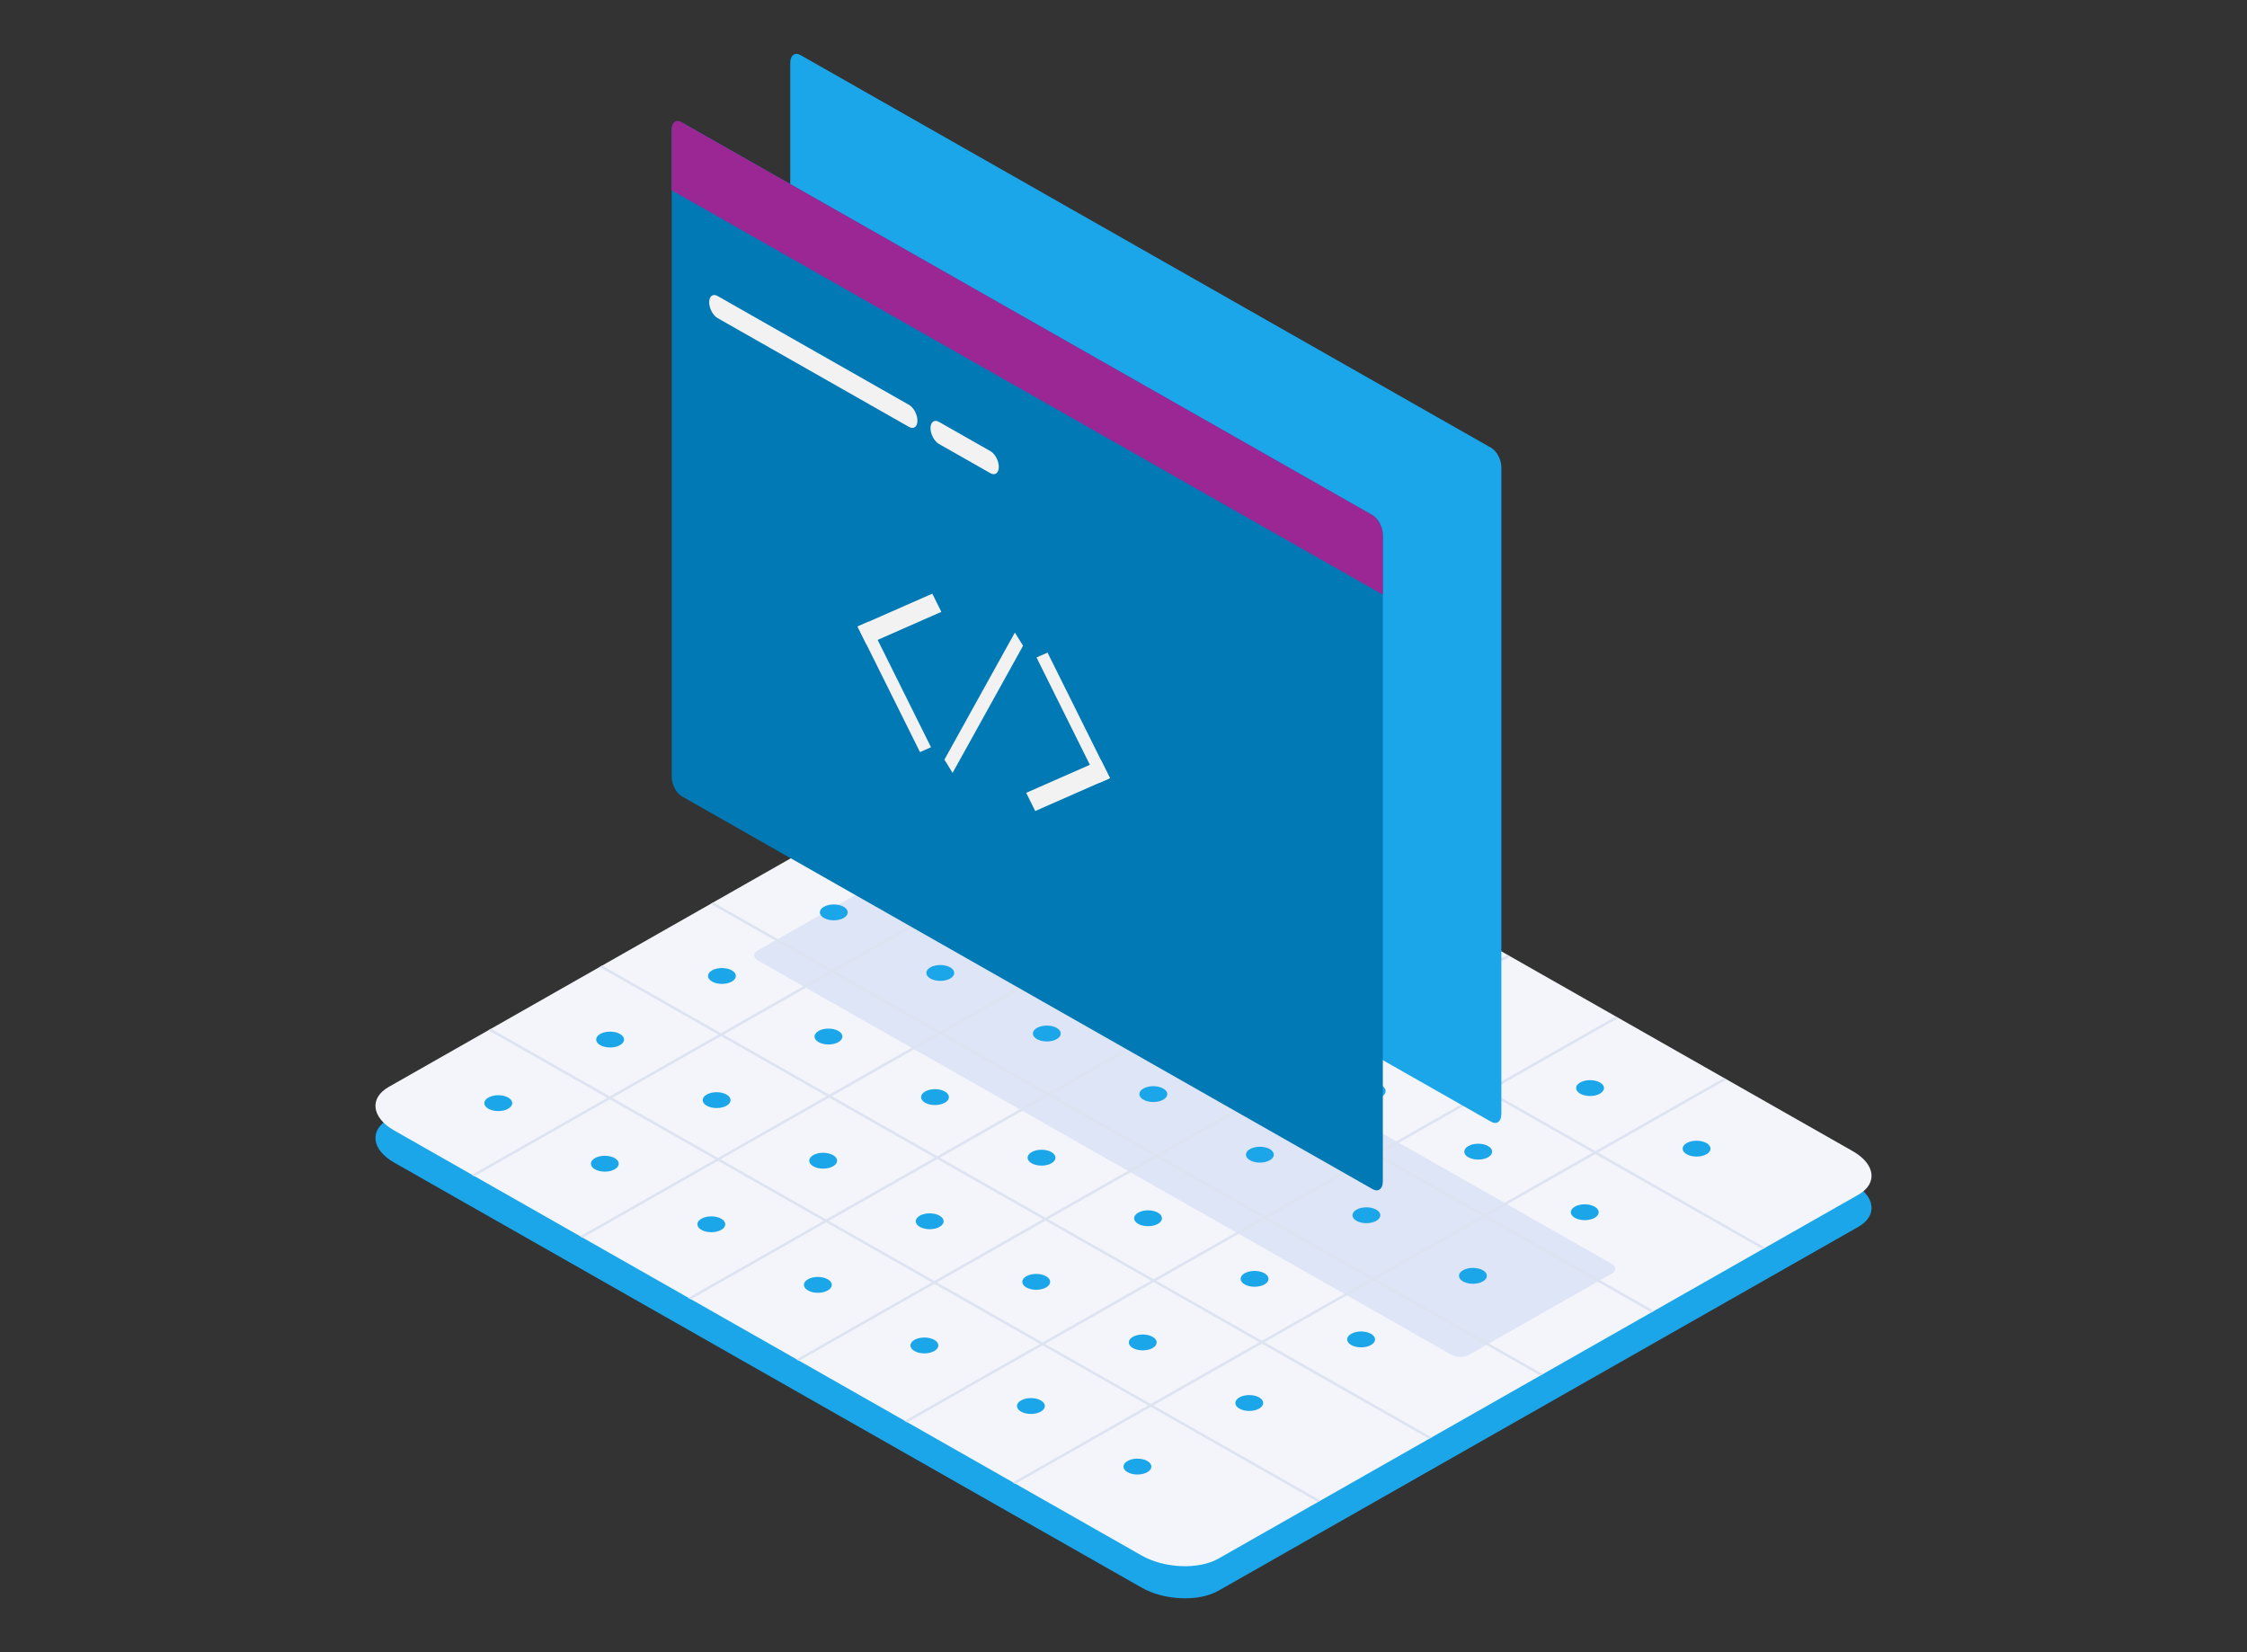
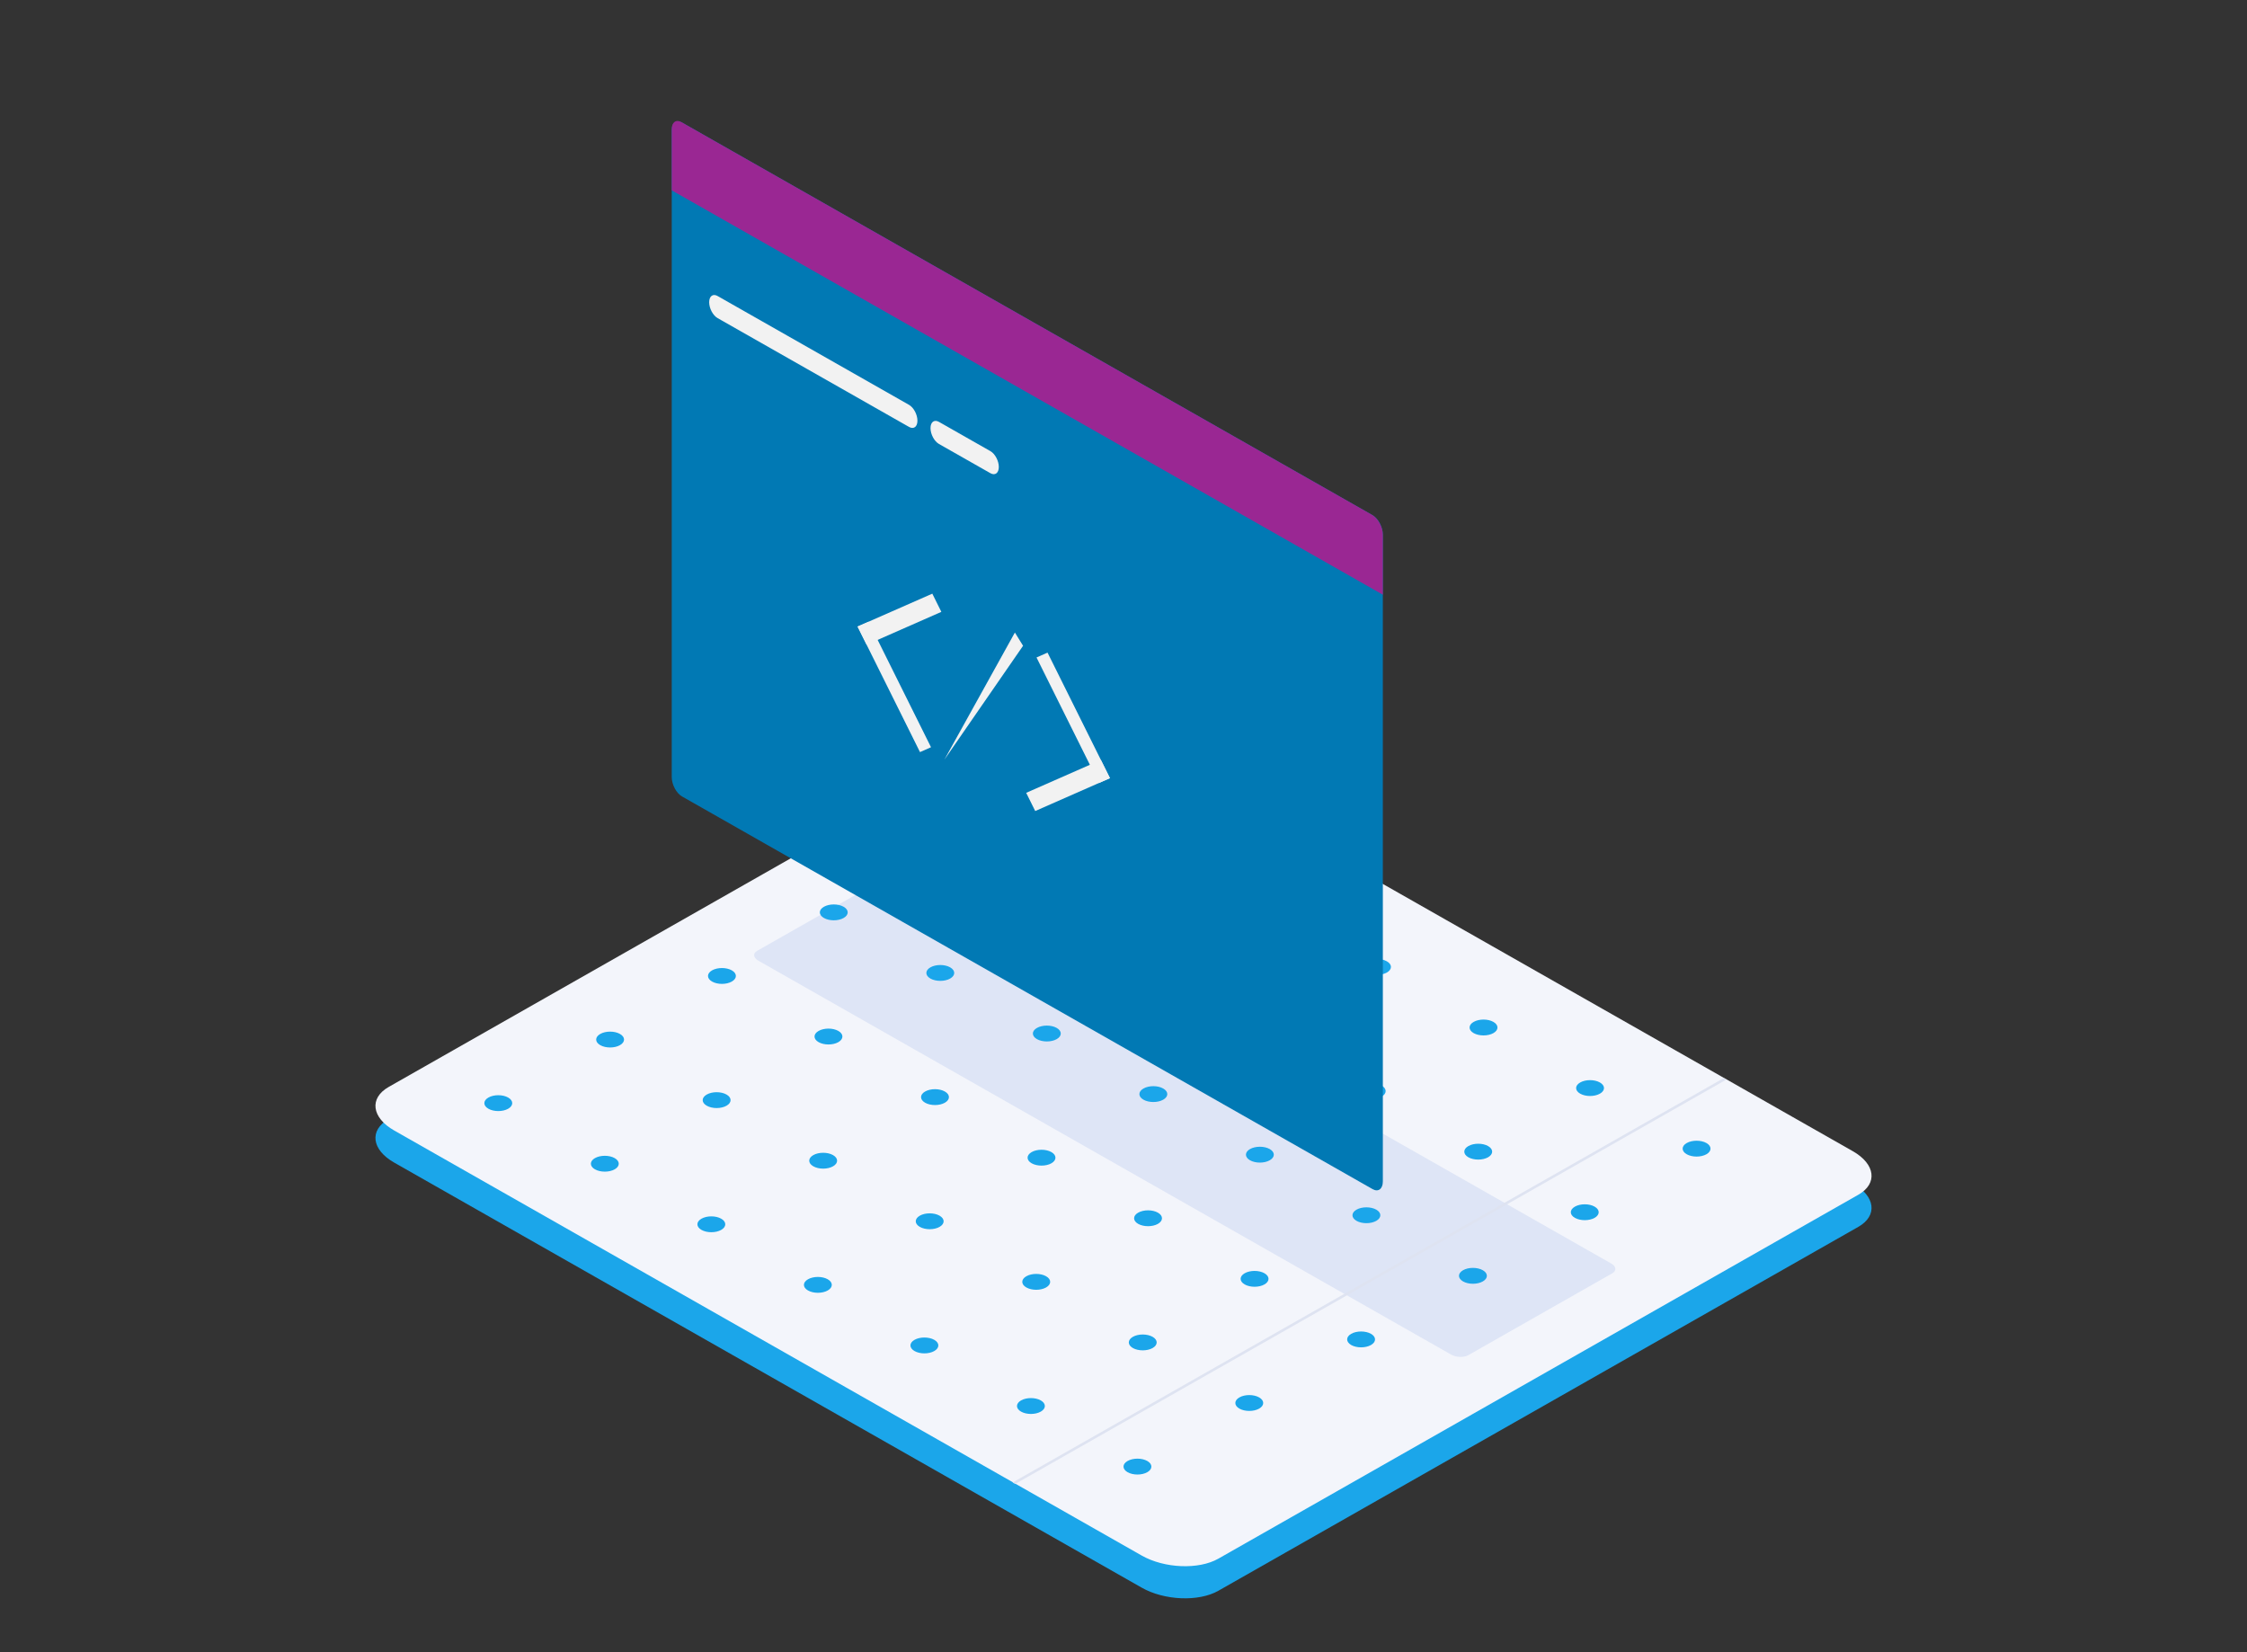
<svg xmlns="http://www.w3.org/2000/svg" width="204" height="150" viewBox="0 0 204 150" fill="none">
  <rect x="0" y="0" width="204" height="150" fill="#333333" stroke="none" />
  <path d="M100.348 68.838C98.291 67.669 95.174 67.542 93.393 68.555L35.289 101.593C33.508 102.607 33.73 104.379 35.789 105.549L103.652 144.139C105.709 145.31 108.826 145.436 110.608 144.424L168.711 111.384C170.492 110.371 170.27 108.599 168.212 107.428L100.348 68.838Z" fill="#1BA6EA" />
  <path d="M100.348 65.924C98.291 64.755 95.174 64.627 93.393 65.64L35.289 98.68C33.508 99.692 33.73 101.466 35.789 102.635L103.652 141.224C105.709 142.395 108.826 142.521 110.608 141.509L168.711 108.469C170.492 107.456 170.27 105.684 168.212 104.513L100.348 65.924Z" fill="#F3F5FB" />
  <path d="M83.39 78.949C82.926 78.684 82.225 78.657 81.823 78.885L68.737 86.325C68.335 86.553 68.386 86.952 68.849 87.216L131.73 122.972C132.193 123.237 132.895 123.264 133.296 123.036L146.382 115.596C146.784 115.366 146.733 114.967 146.27 114.705L83.39 78.949Z" fill="#DEE5F6" />
  <path d="M154.924 104.791C154.429 105.073 153.628 105.073 153.134 104.791C152.639 104.512 152.639 104.054 153.134 103.773C153.628 103.493 154.429 103.493 154.924 103.773C155.418 104.054 155.418 104.512 154.924 104.791ZM144.773 110.566C144.278 110.845 143.475 110.845 142.981 110.566C142.486 110.284 142.486 109.828 142.981 109.547C143.475 109.265 144.278 109.265 144.773 109.547C145.265 109.828 145.265 110.284 144.773 110.566ZM134.62 116.338C134.125 116.62 133.322 116.62 132.828 116.338C132.333 116.057 132.333 115.601 132.828 115.319C133.322 115.038 134.125 115.038 134.62 115.319C135.114 115.601 135.114 116.057 134.62 116.338ZM124.467 122.111C123.972 122.392 123.169 122.392 122.675 122.111C122.182 121.829 122.182 121.374 122.675 121.092C123.169 120.812 123.972 120.812 124.467 121.092C124.961 121.374 124.961 121.829 124.467 122.111ZM114.314 127.885C113.819 128.165 113.018 128.165 112.524 127.885C112.029 127.604 112.029 127.146 112.524 126.866C113.018 126.585 113.819 126.585 114.314 126.866C114.808 127.146 114.808 127.604 114.314 127.885ZM104.161 133.658C103.668 133.939 102.865 133.939 102.371 133.658C101.876 133.376 101.876 132.92 102.371 132.639C102.865 132.357 103.668 132.357 104.161 132.639C104.655 132.92 104.655 133.376 104.161 133.658Z" fill="#1BA6EA" />
-   <path d="M84.705 70.579L160.024 113.408L160.261 113.275L84.942 70.444L84.705 70.579ZM74.614 76.319L149.932 119.148L150.169 119.013L74.849 76.184L74.614 76.319Z" fill="#DEE3F1" />
  <path d="M156.495 97.877L91.936 134.588L92.172 134.723L156.732 98.012L156.495 97.877Z" fill="#DEE3F1" />
  <path d="M96.897 71.795C96.403 72.076 95.6 72.076 95.105 71.795C94.611 71.515 94.611 71.057 95.105 70.776C95.6 70.496 96.403 70.496 96.897 70.776C97.392 71.057 97.392 71.515 96.897 71.795ZM86.744 77.569C86.25 77.849 85.447 77.849 84.953 77.569C84.458 77.287 84.458 76.832 84.953 76.55C85.447 76.269 86.25 76.269 86.744 76.55C87.239 76.832 87.239 77.287 86.744 77.569ZM76.591 83.341C76.097 83.623 75.294 83.623 74.801 83.341C74.307 83.06 74.307 82.604 74.801 82.323C75.294 82.041 76.097 82.041 76.591 82.323C77.086 82.604 77.086 83.06 76.591 83.341ZM66.438 89.114C65.944 89.395 65.143 89.395 64.648 89.114C64.154 88.833 64.154 88.377 64.648 88.095C65.143 87.816 65.944 87.816 66.438 88.095C66.933 88.377 66.933 88.833 66.438 89.114ZM56.285 94.887C55.793 95.168 54.99 95.168 54.495 94.887C54.001 94.607 54.001 94.149 54.495 93.87C54.99 93.588 55.793 93.588 56.285 93.87C56.78 94.149 56.78 94.607 56.285 94.887ZM46.134 100.661C45.64 100.942 44.837 100.942 44.343 100.661C43.848 100.379 43.848 99.924 44.343 99.642C44.837 99.361 45.64 99.361 46.134 99.642C46.629 99.924 46.629 100.379 46.134 100.661ZM106.568 77.294C106.074 77.576 105.271 77.576 104.776 77.294C104.282 77.013 104.282 76.557 104.776 76.275C105.271 75.996 106.074 75.996 106.568 76.275C107.062 76.557 107.062 77.013 106.568 77.294ZM96.415 83.067C95.921 83.348 95.118 83.348 94.625 83.067C94.131 82.787 94.131 82.33 94.625 82.05C95.118 81.768 95.921 81.768 96.415 82.05C96.909 82.33 96.909 82.787 96.415 83.067ZM86.262 88.841C85.768 89.121 84.966 89.121 84.472 88.841C83.978 88.56 83.978 88.104 84.472 87.822C84.966 87.541 85.768 87.541 86.262 87.822C86.757 88.104 86.757 88.56 86.262 88.841ZM76.111 94.614C75.617 94.895 74.814 94.895 74.319 94.614C73.825 94.332 73.825 93.876 74.319 93.595C74.814 93.314 75.617 93.314 76.111 93.595C76.604 93.876 76.604 94.332 76.111 94.614ZM65.958 100.386C65.464 100.668 64.661 100.668 64.166 100.386C63.672 100.107 63.672 99.649 64.166 99.369C64.661 99.088 65.464 99.088 65.958 99.369C66.452 99.649 66.452 100.107 65.958 100.386ZM55.805 106.161C55.311 106.44 54.508 106.44 54.013 106.161C53.521 105.879 53.521 105.423 54.013 105.142C54.508 104.86 55.311 104.86 55.805 105.142C56.3 105.423 56.3 105.879 55.805 106.161ZM116.239 82.794C115.744 83.076 114.943 83.076 114.449 82.794C113.954 82.513 113.954 82.057 114.449 81.775C114.943 81.494 115.744 81.494 116.239 81.775C116.733 82.057 116.733 82.513 116.239 82.794ZM106.086 88.567C105.593 88.848 104.79 88.848 104.296 88.567C103.801 88.285 103.801 87.829 104.296 87.548C104.79 87.268 105.593 87.268 106.086 87.548C106.58 87.829 106.58 88.285 106.086 88.567ZM95.935 94.341C95.44 94.621 94.637 94.621 94.143 94.341C93.648 94.059 93.648 93.604 94.143 93.322C94.637 93.041 95.44 93.041 95.935 93.322C96.429 93.604 96.429 94.059 95.935 94.341ZM85.782 100.114C85.287 100.395 84.484 100.395 83.99 100.114C83.496 99.832 83.496 99.376 83.99 99.095C84.484 98.813 85.287 98.813 85.782 99.095C86.276 99.376 86.276 99.832 85.782 100.114ZM75.629 105.886C75.134 106.168 74.331 106.168 73.839 105.886C73.344 105.605 73.344 105.149 73.839 104.867C74.331 104.588 75.134 104.588 75.629 104.867C76.123 105.149 76.123 105.605 75.629 105.886ZM65.476 111.659C64.981 111.94 64.18 111.94 63.686 111.659C63.191 111.379 63.191 110.921 63.686 110.642C64.18 110.36 64.981 110.36 65.476 110.642C65.97 110.921 65.97 111.379 65.476 111.659ZM125.91 88.294C125.417 88.575 124.614 88.575 124.12 88.294C123.625 88.012 123.625 87.556 124.12 87.275C124.614 86.994 125.417 86.994 125.91 87.275C126.404 87.556 126.404 88.012 125.91 88.294ZM115.758 94.066C115.264 94.348 114.461 94.348 113.967 94.066C113.472 93.785 113.472 93.329 113.967 93.048C114.461 92.768 115.264 92.768 115.758 93.048C116.253 93.329 116.253 93.785 115.758 94.066ZM105.605 99.839C105.111 100.12 104.308 100.12 103.814 99.839C103.319 99.559 103.319 99.102 103.814 98.822C104.308 98.54 105.111 98.54 105.605 98.822C106.1 99.102 106.1 99.559 105.605 99.839ZM95.453 105.613C94.958 105.893 94.157 105.893 93.662 105.613C93.168 105.332 93.168 104.876 93.662 104.594C94.157 104.313 94.958 104.313 95.453 104.594C95.947 104.876 95.947 105.332 95.453 105.613ZM85.3 111.386C84.805 111.667 84.004 111.667 83.51 111.386C83.015 111.104 83.015 110.649 83.51 110.367C84.004 110.086 84.805 110.086 85.3 110.367C85.794 110.649 85.794 111.104 85.3 111.386ZM75.148 117.158C74.654 117.44 73.851 117.44 73.357 117.158C72.862 116.879 72.862 116.421 73.357 116.141C73.851 115.86 74.654 115.86 75.148 116.141C75.641 116.421 75.641 116.879 75.148 117.158ZM135.582 93.794C135.088 94.073 134.285 94.073 133.79 93.794C133.296 93.512 133.296 93.056 133.79 92.775C134.285 92.493 135.088 92.493 135.582 92.775C136.077 93.056 136.077 93.512 135.582 93.794ZM125.429 99.566C124.935 99.848 124.132 99.848 123.637 99.566C123.145 99.285 123.145 98.829 123.637 98.547C124.132 98.266 124.935 98.266 125.429 98.547C125.924 98.829 125.924 99.285 125.429 99.566ZM115.276 105.339C114.782 105.62 113.981 105.62 113.486 105.339C112.992 105.057 112.992 104.601 113.486 104.32C113.981 104.04 114.782 104.04 115.276 104.32C115.771 104.601 115.771 105.057 115.276 105.339ZM105.123 111.113C104.631 111.393 103.828 111.393 103.333 111.113C102.839 110.832 102.839 110.374 103.333 110.094C103.828 109.813 104.631 109.813 105.123 110.094C105.618 110.374 105.618 110.832 105.123 111.113ZM94.972 116.886C94.478 117.167 93.675 117.167 93.18 116.886C92.686 116.604 92.686 116.148 93.18 115.867C93.675 115.585 94.478 115.585 94.972 115.867C95.467 116.148 95.467 116.604 94.972 116.886ZM84.819 122.658C84.325 122.94 83.522 122.94 83.027 122.658C82.533 122.377 82.533 121.921 83.027 121.639C83.522 121.36 84.325 121.36 84.819 121.639C85.314 121.921 85.314 122.377 84.819 122.658ZM145.253 99.292C144.759 99.573 143.956 99.573 143.463 99.292C142.968 99.012 142.968 98.554 143.463 98.275C143.956 97.993 144.759 97.993 145.253 98.275C145.747 98.554 145.747 99.012 145.253 99.292ZM135.1 105.066C134.606 105.346 133.804 105.346 133.31 105.066C132.816 104.784 132.816 104.329 133.31 104.047C133.804 103.766 134.606 103.766 135.1 104.047C135.594 104.329 135.594 104.784 135.1 105.066ZM124.949 110.838C124.454 111.12 123.651 111.12 123.157 110.838C122.663 110.557 122.663 110.101 123.157 109.82C123.651 109.54 124.454 109.54 124.949 109.82C125.441 110.101 125.441 110.557 124.949 110.838ZM114.796 116.611C114.301 116.892 113.498 116.892 113.004 116.611C112.51 116.331 112.51 115.874 113.004 115.594C113.498 115.313 114.301 115.313 114.796 115.594C115.29 115.874 115.29 116.331 114.796 116.611ZM104.643 122.385C104.149 122.665 103.346 122.665 102.851 122.385C102.358 122.104 102.358 121.648 102.851 121.367C103.346 121.085 104.149 121.085 104.643 121.367C105.137 121.648 105.137 122.104 104.643 122.385ZM94.49 128.158C93.996 128.439 93.194 128.439 92.7 128.158C92.206 127.876 92.206 127.421 92.7 127.139C93.194 126.858 93.996 126.858 94.49 127.139C94.984 127.421 94.984 127.876 94.49 128.158Z" fill="#1BA6EA" />
-   <path d="M107.385 69.952L42.826 106.663L43.063 106.796L107.622 70.087L107.385 69.952Z" fill="#DEE3F1" />
-   <path d="M64.52 82.057L139.839 124.886L140.076 124.753L64.757 81.922L64.52 82.057ZM54.429 87.796L129.747 130.625L129.984 130.491L54.666 87.662L54.429 87.796ZM44.335 93.535L119.656 136.364L119.891 136.229L44.572 93.4L44.335 93.535Z" fill="#DEE3F1" />
-   <path d="M117.207 75.537L52.648 112.248L52.884 112.382L117.443 75.671L117.207 75.537ZM127.03 81.123L62.471 117.832L62.706 117.967L127.265 81.255L127.03 81.123ZM136.852 86.707L72.293 123.418L72.529 123.553L137.088 86.842L136.852 86.707ZM146.673 92.291L82.114 129.002L82.351 129.137L146.91 92.426L146.673 92.291Z" fill="#DEE3F1" />
-   <path d="M136.305 42.407C136.305 41.732 135.887 40.946 135.374 40.654L72.678 5.003C72.163 4.71 71.746 5.021 71.746 5.696V64.433C71.746 65.109 72.163 65.894 72.678 66.188L135.374 101.839C135.887 102.13 136.305 101.82 136.305 101.144V42.407Z" fill="#1BA6EA" />
  <path d="M125.545 48.526C125.545 47.851 125.128 47.064 124.614 46.772L61.917 11.121C61.403 10.829 60.986 11.14 60.986 11.816V70.553C60.986 71.228 61.403 72.014 61.917 72.306L124.614 107.957C125.128 108.25 125.545 107.939 125.545 107.262V48.526Z" fill="#0179B4" />
  <path d="M78.858 56.442L77.857 56.882L83.524 68.281L84.525 67.84L78.858 56.442Z" fill="#F2F2F2" />
  <path d="M84.642 53.898L77.857 56.882L78.679 58.535L85.463 55.549L84.642 53.898Z" fill="#F2F2F2" />
  <path d="M99.769 71.087L100.77 70.646L95.104 59.25L94.103 59.69L99.769 71.087Z" fill="#F2F2F2" />
  <path d="M93.985 73.632L100.77 70.646L99.948 68.994L93.165 71.979L93.985 73.632Z" fill="#F2F2F2" />
  <path d="M125.545 48.573C125.545 47.872 125.112 47.055 124.577 46.751L61.852 11.083C61.373 10.812 60.986 11.101 60.986 11.729V17.281L125.545 53.992V48.573Z" fill="#9A2793" />
-   <path d="M83.292 38.194C83.292 37.639 82.951 36.997 82.53 36.757L65.146 26.873C64.726 26.633 64.384 26.888 64.384 27.441C64.384 27.994 64.726 28.638 65.146 28.878L82.53 38.76C82.951 39 83.292 38.746 83.292 38.194ZM90.68 42.393C90.68 41.84 90.339 41.198 89.918 40.958L85.242 38.299C84.821 38.06 84.479 38.314 84.479 38.867C84.479 39.421 84.821 40.064 85.242 40.304L89.918 42.961C90.339 43.201 90.68 42.947 90.68 42.393ZM92.882 58.628L92.139 57.426L85.74 68.966L86.485 70.168L92.882 58.628Z" fill="#F2F2F2" />
+   <path d="M83.292 38.194C83.292 37.639 82.951 36.997 82.53 36.757L65.146 26.873C64.726 26.633 64.384 26.888 64.384 27.441C64.384 27.994 64.726 28.638 65.146 28.878L82.53 38.76C82.951 39 83.292 38.746 83.292 38.194ZM90.68 42.393C90.68 41.84 90.339 41.198 89.918 40.958L85.242 38.299C84.821 38.06 84.479 38.314 84.479 38.867C84.479 39.421 84.821 40.064 85.242 40.304L89.918 42.961C90.339 43.201 90.68 42.947 90.68 42.393ZM92.882 58.628L92.139 57.426L85.74 68.966L92.882 58.628Z" fill="#F2F2F2" />
</svg>